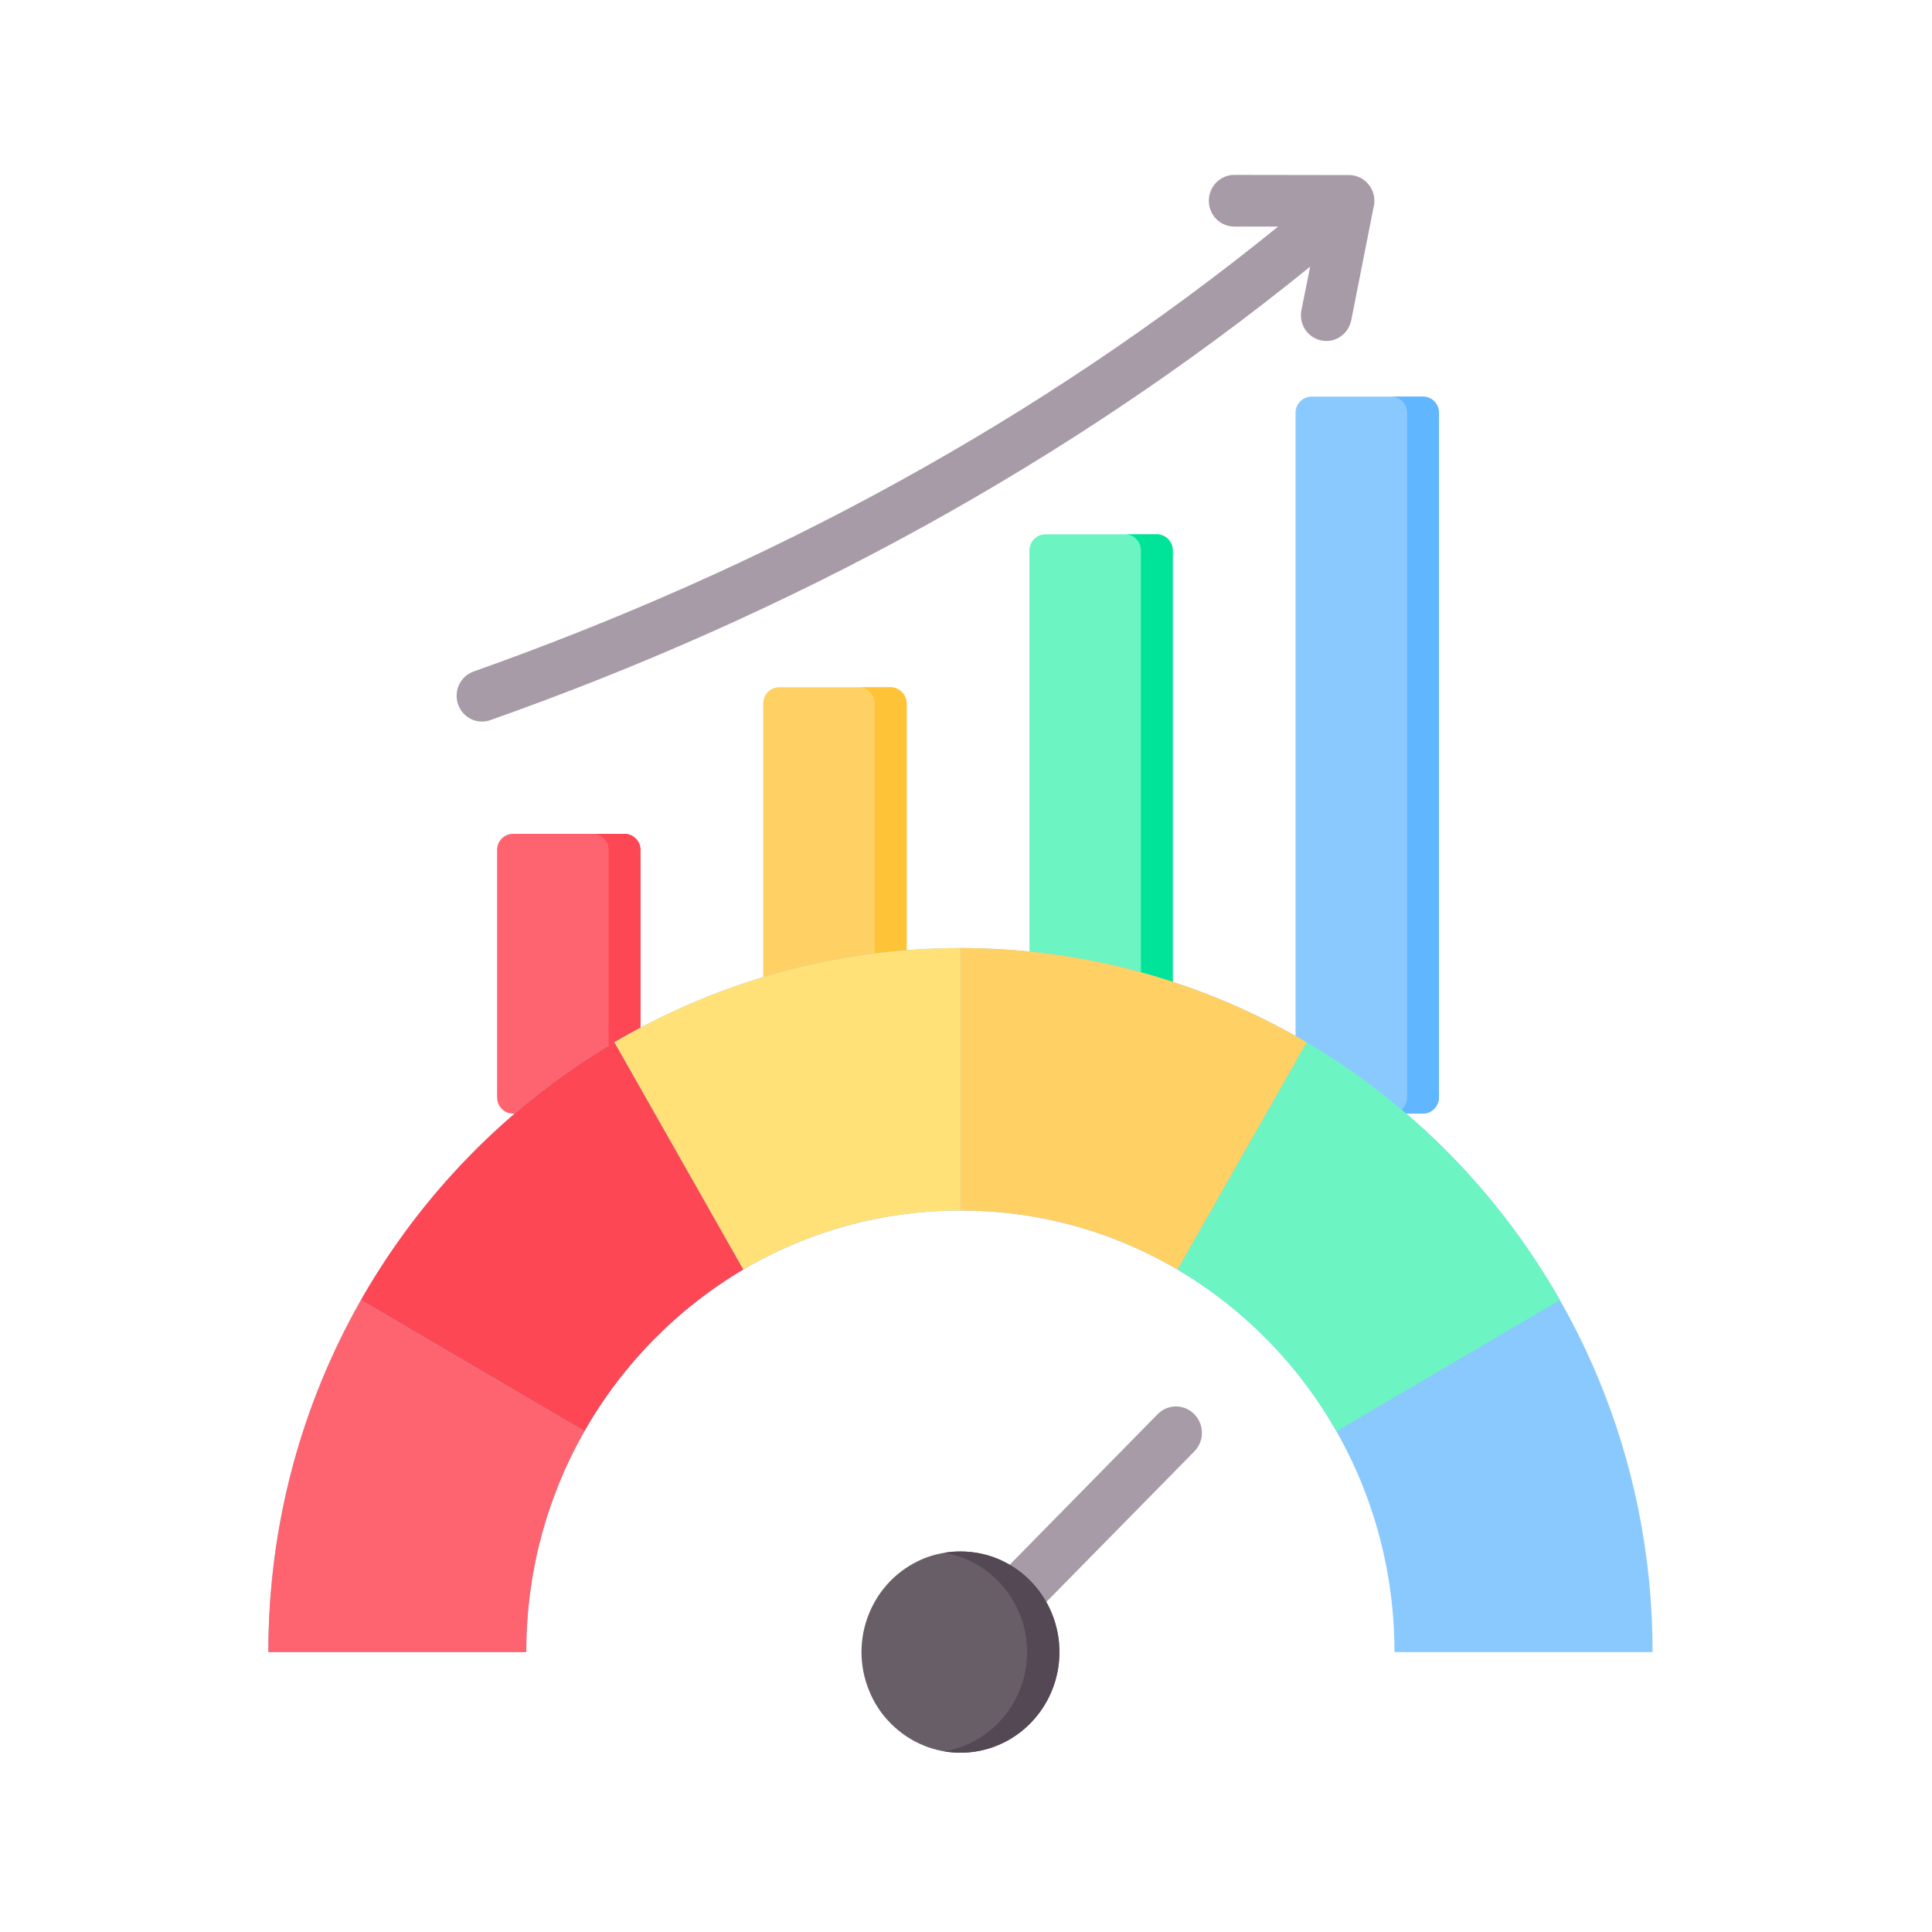
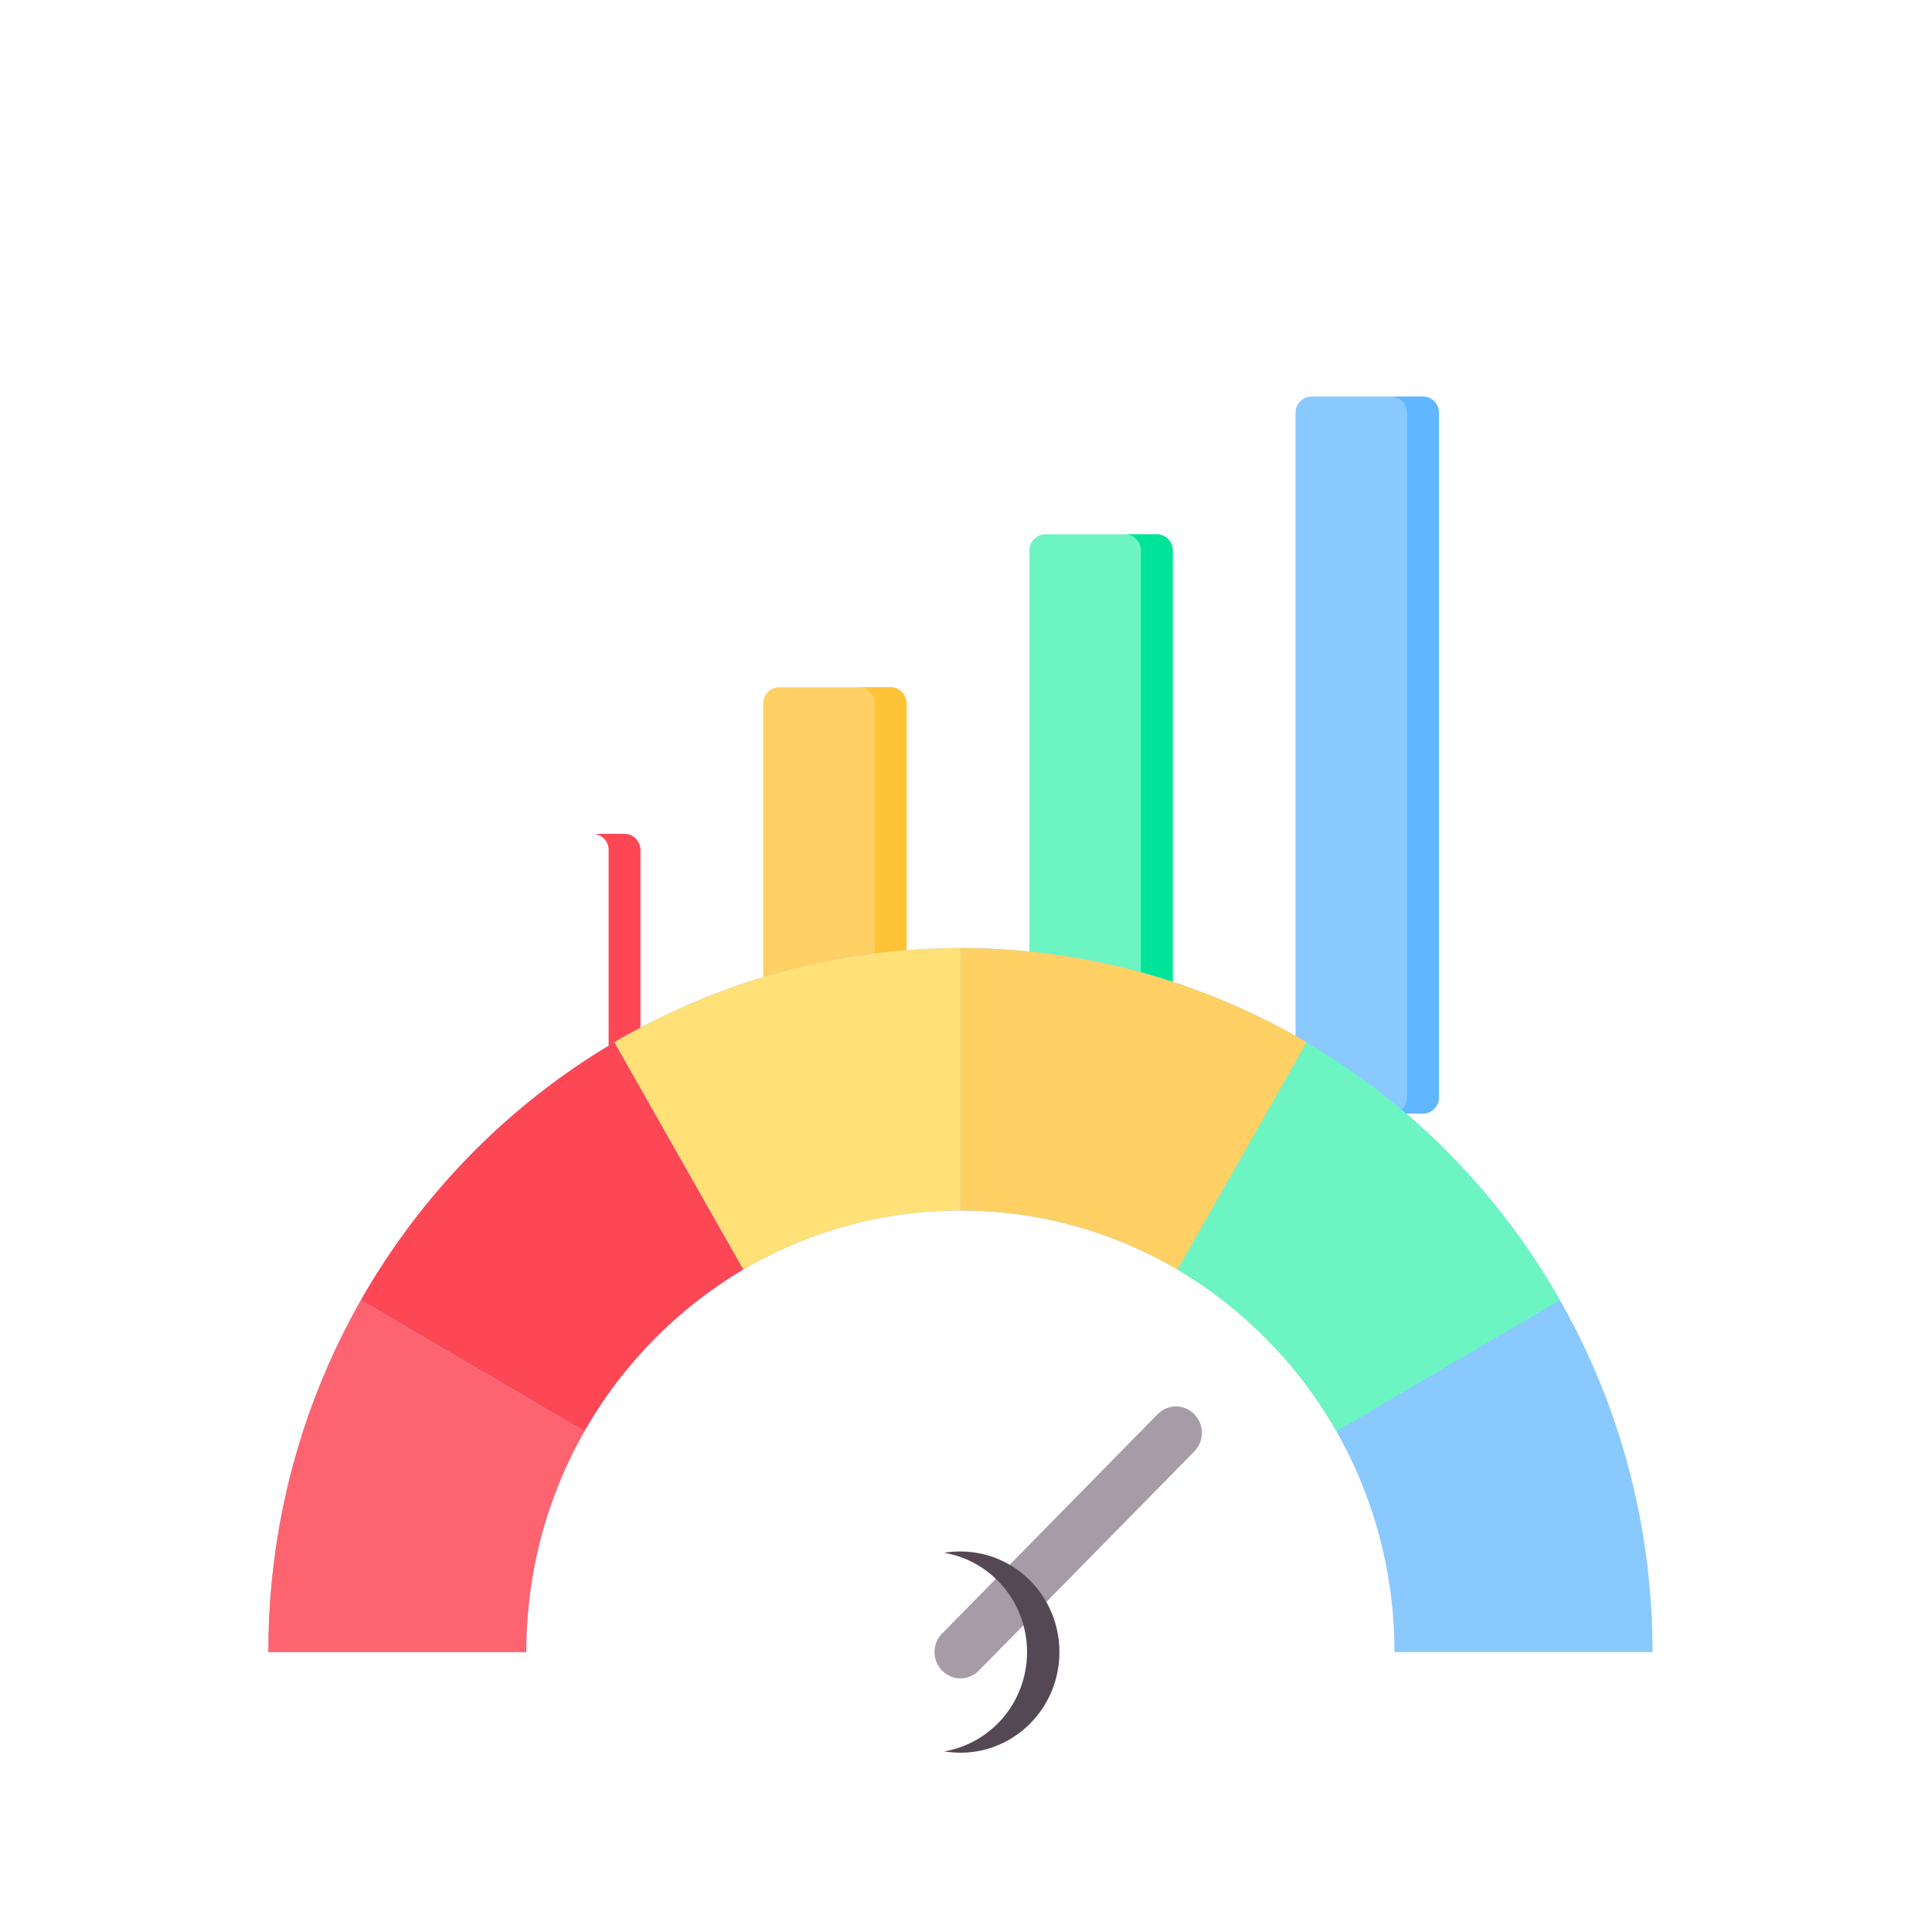
<svg xmlns="http://www.w3.org/2000/svg" width="60" zoomAndPan="magnify" viewBox="0 0 45 45" height="60" preserveAspectRatio="xMidYMid meet" version="1.0">
  <defs>
    <clipPath id="0975ded069">
-       <path d="M 10 4.074 L 33 4.074 L 33 17 L 10 17 Z M 10 4.074 " clip-rule="nonzero" />
-     </clipPath>
+       </clipPath>
    <clipPath id="570b004533">
      <path d="M 6.246 22 L 38.496 22 L 38.496 39 L 6.246 39 Z M 6.246 22 " clip-rule="nonzero" />
    </clipPath>
    <clipPath id="1452476fe9">
-       <path d="M 20 36 L 25 36 L 25 40.824 L 20 40.824 Z M 20 36 " clip-rule="nonzero" />
-     </clipPath>
+       </clipPath>
    <clipPath id="b52a70c7af">
      <path d="M 21 36 L 25 36 L 25 40.824 L 21 40.824 Z M 21 36 " clip-rule="nonzero" />
    </clipPath>
    <clipPath id="8faee152a6">
      <path d="M 6.246 30 L 14 30 L 14 39 L 6.246 39 Z M 6.246 30 " clip-rule="nonzero" />
    </clipPath>
  </defs>
-   <path fill="#fe646f" d="M 11.949 19.422 L 14.547 19.422 C 14.75 19.422 14.918 19.59 14.918 19.797 L 14.918 25.559 C 14.918 25.766 14.75 25.938 14.547 25.938 L 11.949 25.938 C 11.742 25.938 11.578 25.766 11.578 25.559 L 11.578 19.797 C 11.578 19.59 11.742 19.422 11.949 19.422 Z M 11.949 19.422 " fill-opacity="1" fill-rule="evenodd" />
  <path fill="#fd4755" d="M 13.805 19.422 L 14.547 19.422 C 14.75 19.422 14.918 19.59 14.918 19.797 L 14.918 25.559 C 14.918 25.766 14.75 25.938 14.547 25.938 L 13.805 25.938 C 14.008 25.938 14.176 25.766 14.176 25.559 L 14.176 19.797 C 14.176 19.59 14.008 19.422 13.805 19.422 Z M 13.805 19.422 " fill-opacity="1" fill-rule="evenodd" />
  <path fill="#ffd064" d="M 20.746 16.008 C 19.879 16.008 19.012 16.008 18.148 16.008 C 17.941 16.008 17.777 16.18 17.777 16.387 C 17.777 19.645 17.777 22.301 17.777 25.559 C 17.777 25.766 17.941 25.938 18.148 25.938 C 19.012 25.938 19.879 25.938 20.746 25.938 C 20.949 25.938 21.117 25.766 21.117 25.559 C 21.117 22.301 21.117 19.645 21.117 16.387 C 21.117 16.18 20.949 16.008 20.746 16.008 Z M 20.746 16.008 " fill-opacity="1" fill-rule="evenodd" />
  <path fill="#ffc338" d="M 20.746 16.008 L 20.004 16.008 C 20.207 16.008 20.375 16.18 20.375 16.387 C 20.375 19.645 20.375 22.301 20.375 25.559 C 20.375 25.766 20.207 25.938 20.004 25.938 L 20.746 25.938 C 20.949 25.938 21.117 25.766 21.117 25.559 C 21.117 22.301 21.117 19.645 21.117 16.387 C 21.117 16.18 20.949 16.008 20.746 16.008 Z M 20.746 16.008 " fill-opacity="1" fill-rule="evenodd" />
  <path fill="#6cf5c2" d="M 26.945 12.445 L 24.348 12.445 C 24.145 12.445 23.977 12.613 23.977 12.82 L 23.977 25.559 C 23.977 25.766 24.145 25.938 24.348 25.938 L 26.945 25.938 C 27.148 25.938 27.316 25.766 27.316 25.559 L 27.316 12.82 C 27.316 12.613 27.148 12.445 26.945 12.445 Z M 26.945 12.445 " fill-opacity="1" fill-rule="evenodd" />
  <path fill="#00e499" d="M 26.945 12.445 L 26.203 12.445 C 26.41 12.445 26.574 12.613 26.574 12.82 L 26.574 25.559 C 26.574 25.766 26.41 25.938 26.203 25.938 L 26.945 25.938 C 27.148 25.938 27.316 25.766 27.316 25.559 L 27.316 12.82 C 27.316 12.613 27.148 12.445 26.945 12.445 Z M 26.945 12.445 " fill-opacity="1" fill-rule="evenodd" />
  <path fill="#8ac9fe" d="M 30.547 9.238 L 33.145 9.238 C 33.348 9.238 33.516 9.406 33.516 9.613 L 33.516 25.559 C 33.516 25.766 33.348 25.938 33.145 25.938 L 30.547 25.938 C 30.344 25.938 30.176 25.766 30.176 25.559 L 30.176 9.613 C 30.176 9.406 30.344 9.238 30.547 9.238 Z M 30.547 9.238 " fill-opacity="1" fill-rule="evenodd" />
  <path fill="#60b7ff" d="M 32.402 9.238 L 33.145 9.238 C 33.348 9.238 33.516 9.406 33.516 9.613 L 33.516 25.559 C 33.516 25.766 33.348 25.938 33.145 25.938 L 32.402 25.938 C 32.609 25.938 32.773 25.766 32.773 25.559 L 32.773 9.613 C 32.773 9.406 32.609 9.238 32.402 9.238 Z M 32.402 9.238 " fill-opacity="1" fill-rule="evenodd" />
  <g clip-path="url(#0975ded069)">
-     <path fill="#a79ba7" d="M 28.746 5.277 C 28.422 5.277 28.156 5.008 28.156 4.676 C 28.156 4.344 28.422 4.074 28.746 4.074 L 31.422 4.078 C 31.746 4.078 32.012 4.344 32.012 4.676 C 32.012 4.723 32.008 4.77 31.996 4.812 L 31.473 7.461 C 31.406 7.785 31.098 7.996 30.777 7.93 C 30.457 7.867 30.25 7.551 30.312 7.227 L 30.516 6.211 C 27.609 8.57 24.605 10.551 21.586 12.223 C 18.176 14.109 14.754 15.594 11.422 16.773 C 11.113 16.883 10.777 16.719 10.668 16.402 C 10.562 16.09 10.723 15.75 11.031 15.641 C 14.309 14.477 17.676 13.02 21.02 11.168 C 23.977 9.535 26.918 7.59 29.77 5.277 Z M 28.746 5.277 " fill-opacity="1" fill-rule="evenodd" />
-   </g>
+     </g>
  <g clip-path="url(#570b004533)">
    <path fill="#8ac9fe" d="M 22.371 22.082 C 13.469 22.082 6.25 29.426 6.25 38.48 L 12.258 38.48 C 12.258 32.801 16.785 28.195 22.371 28.195 C 27.953 28.195 32.48 32.801 32.48 38.48 L 38.492 38.48 C 38.492 29.426 31.273 22.082 22.371 22.082 Z M 22.371 22.082 " fill-opacity="1" fill-rule="evenodd" />
  </g>
  <path fill="#a79ba7" d="M 22.797 38.914 C 22.562 39.152 22.18 39.152 21.945 38.914 C 21.707 38.672 21.707 38.285 21.945 38.047 L 26.965 32.938 C 27.199 32.699 27.582 32.699 27.816 32.938 C 28.055 33.18 28.055 33.566 27.816 33.809 Z M 22.797 38.914 " fill-opacity="1" fill-rule="evenodd" />
  <g clip-path="url(#1452476fe9)">
    <path fill="#685e68" d="M 24.676 38.48 C 24.676 38.789 24.617 39.09 24.5 39.375 C 24.383 39.664 24.215 39.918 24 40.137 C 23.785 40.355 23.535 40.527 23.254 40.645 C 22.969 40.766 22.676 40.824 22.371 40.824 C 22.066 40.824 21.77 40.766 21.488 40.645 C 21.207 40.527 20.957 40.355 20.742 40.137 C 20.523 39.918 20.359 39.664 20.242 39.375 C 20.125 39.09 20.066 38.789 20.066 38.48 C 20.066 38.168 20.125 37.871 20.242 37.582 C 20.359 37.297 20.523 37.043 20.742 36.82 C 20.957 36.602 21.207 36.434 21.488 36.312 C 21.77 36.195 22.066 36.137 22.371 36.137 C 22.676 36.137 22.969 36.195 23.254 36.312 C 23.535 36.434 23.785 36.602 24 36.82 C 24.215 37.043 24.383 37.297 24.5 37.582 C 24.617 37.871 24.676 38.168 24.676 38.48 Z M 24.676 38.48 " fill-opacity="1" fill-rule="nonzero" />
  </g>
  <g clip-path="url(#b52a70c7af)">
    <path fill="#544854" d="M 22.371 36.137 C 23.645 36.137 24.676 37.184 24.676 38.48 C 24.676 39.773 23.645 40.824 22.371 40.824 C 22.242 40.824 22.117 40.812 21.992 40.793 C 23.086 40.609 23.922 39.645 23.922 38.48 C 23.922 37.316 23.086 36.352 21.992 36.168 C 22.117 36.145 22.242 36.137 22.371 36.137 Z M 22.371 36.137 " fill-opacity="1" fill-rule="evenodd" />
  </g>
  <path fill="#6cf5c2" d="M 31.129 33.336 L 36.332 30.281 C 34.918 27.793 32.879 25.719 30.434 24.277 L 27.426 29.57 C 28.961 30.477 30.242 31.777 31.129 33.336 Z M 31.129 33.336 " fill-opacity="1" fill-rule="evenodd" />
  <path fill="#ffd064" d="M 27.426 29.57 L 30.434 24.277 C 28.059 22.883 25.309 22.082 22.371 22.082 L 22.371 28.195 C 24.211 28.195 25.938 28.695 27.426 29.57 Z M 27.426 29.57 " fill-opacity="1" fill-rule="evenodd" />
  <path fill="#ffe177" d="M 22.371 28.195 L 22.371 22.082 C 19.434 22.082 16.68 22.883 14.309 24.277 L 17.312 29.57 C 18.801 28.695 20.527 28.195 22.371 28.195 Z M 22.371 28.195 " fill-opacity="1" fill-rule="evenodd" />
  <path fill="#fd4755" d="M 17.312 29.57 L 14.309 24.277 C 11.863 25.719 9.824 27.793 8.406 30.281 L 13.613 33.336 C 14.5 31.777 15.781 30.477 17.312 29.57 Z M 17.312 29.57 " fill-opacity="1" fill-rule="evenodd" />
  <g clip-path="url(#8faee152a6)">
    <path fill="#fe646f" d="M 13.613 33.336 L 8.406 30.281 C 7.035 32.691 6.25 35.492 6.25 38.48 L 12.258 38.48 C 12.258 36.605 12.75 34.848 13.613 33.336 Z M 13.613 33.336 " fill-opacity="1" fill-rule="evenodd" />
  </g>
</svg>